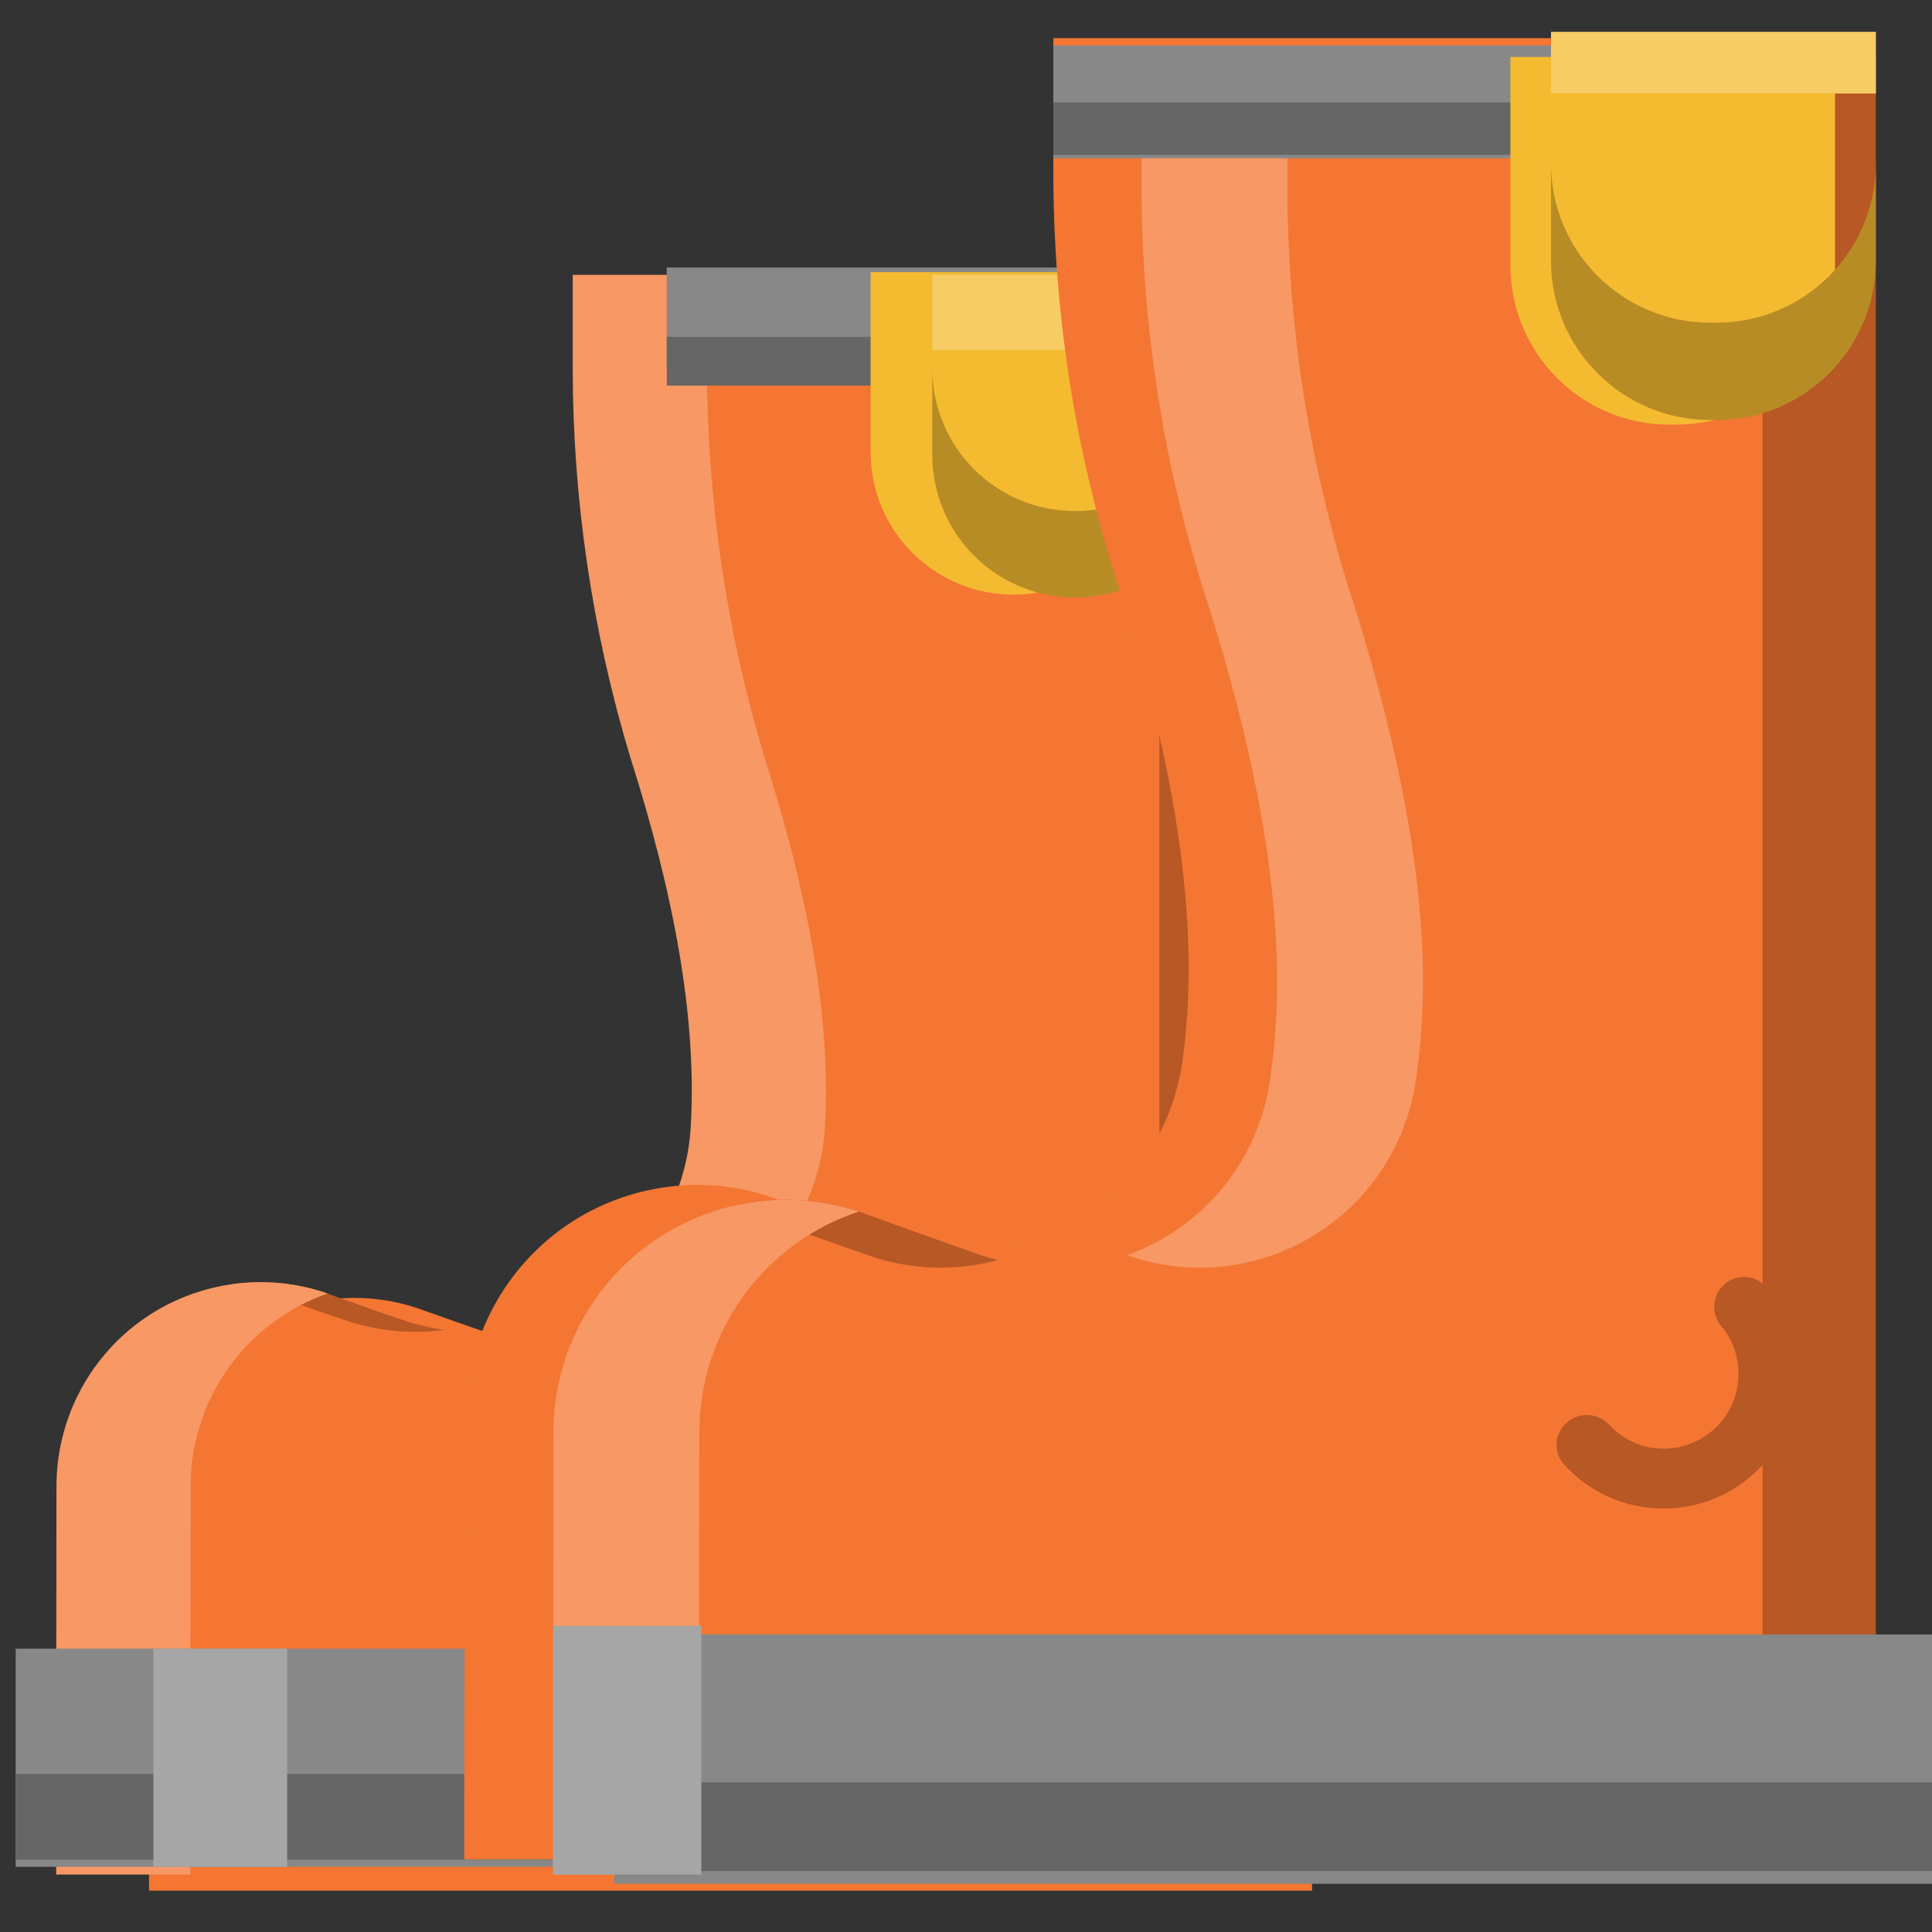
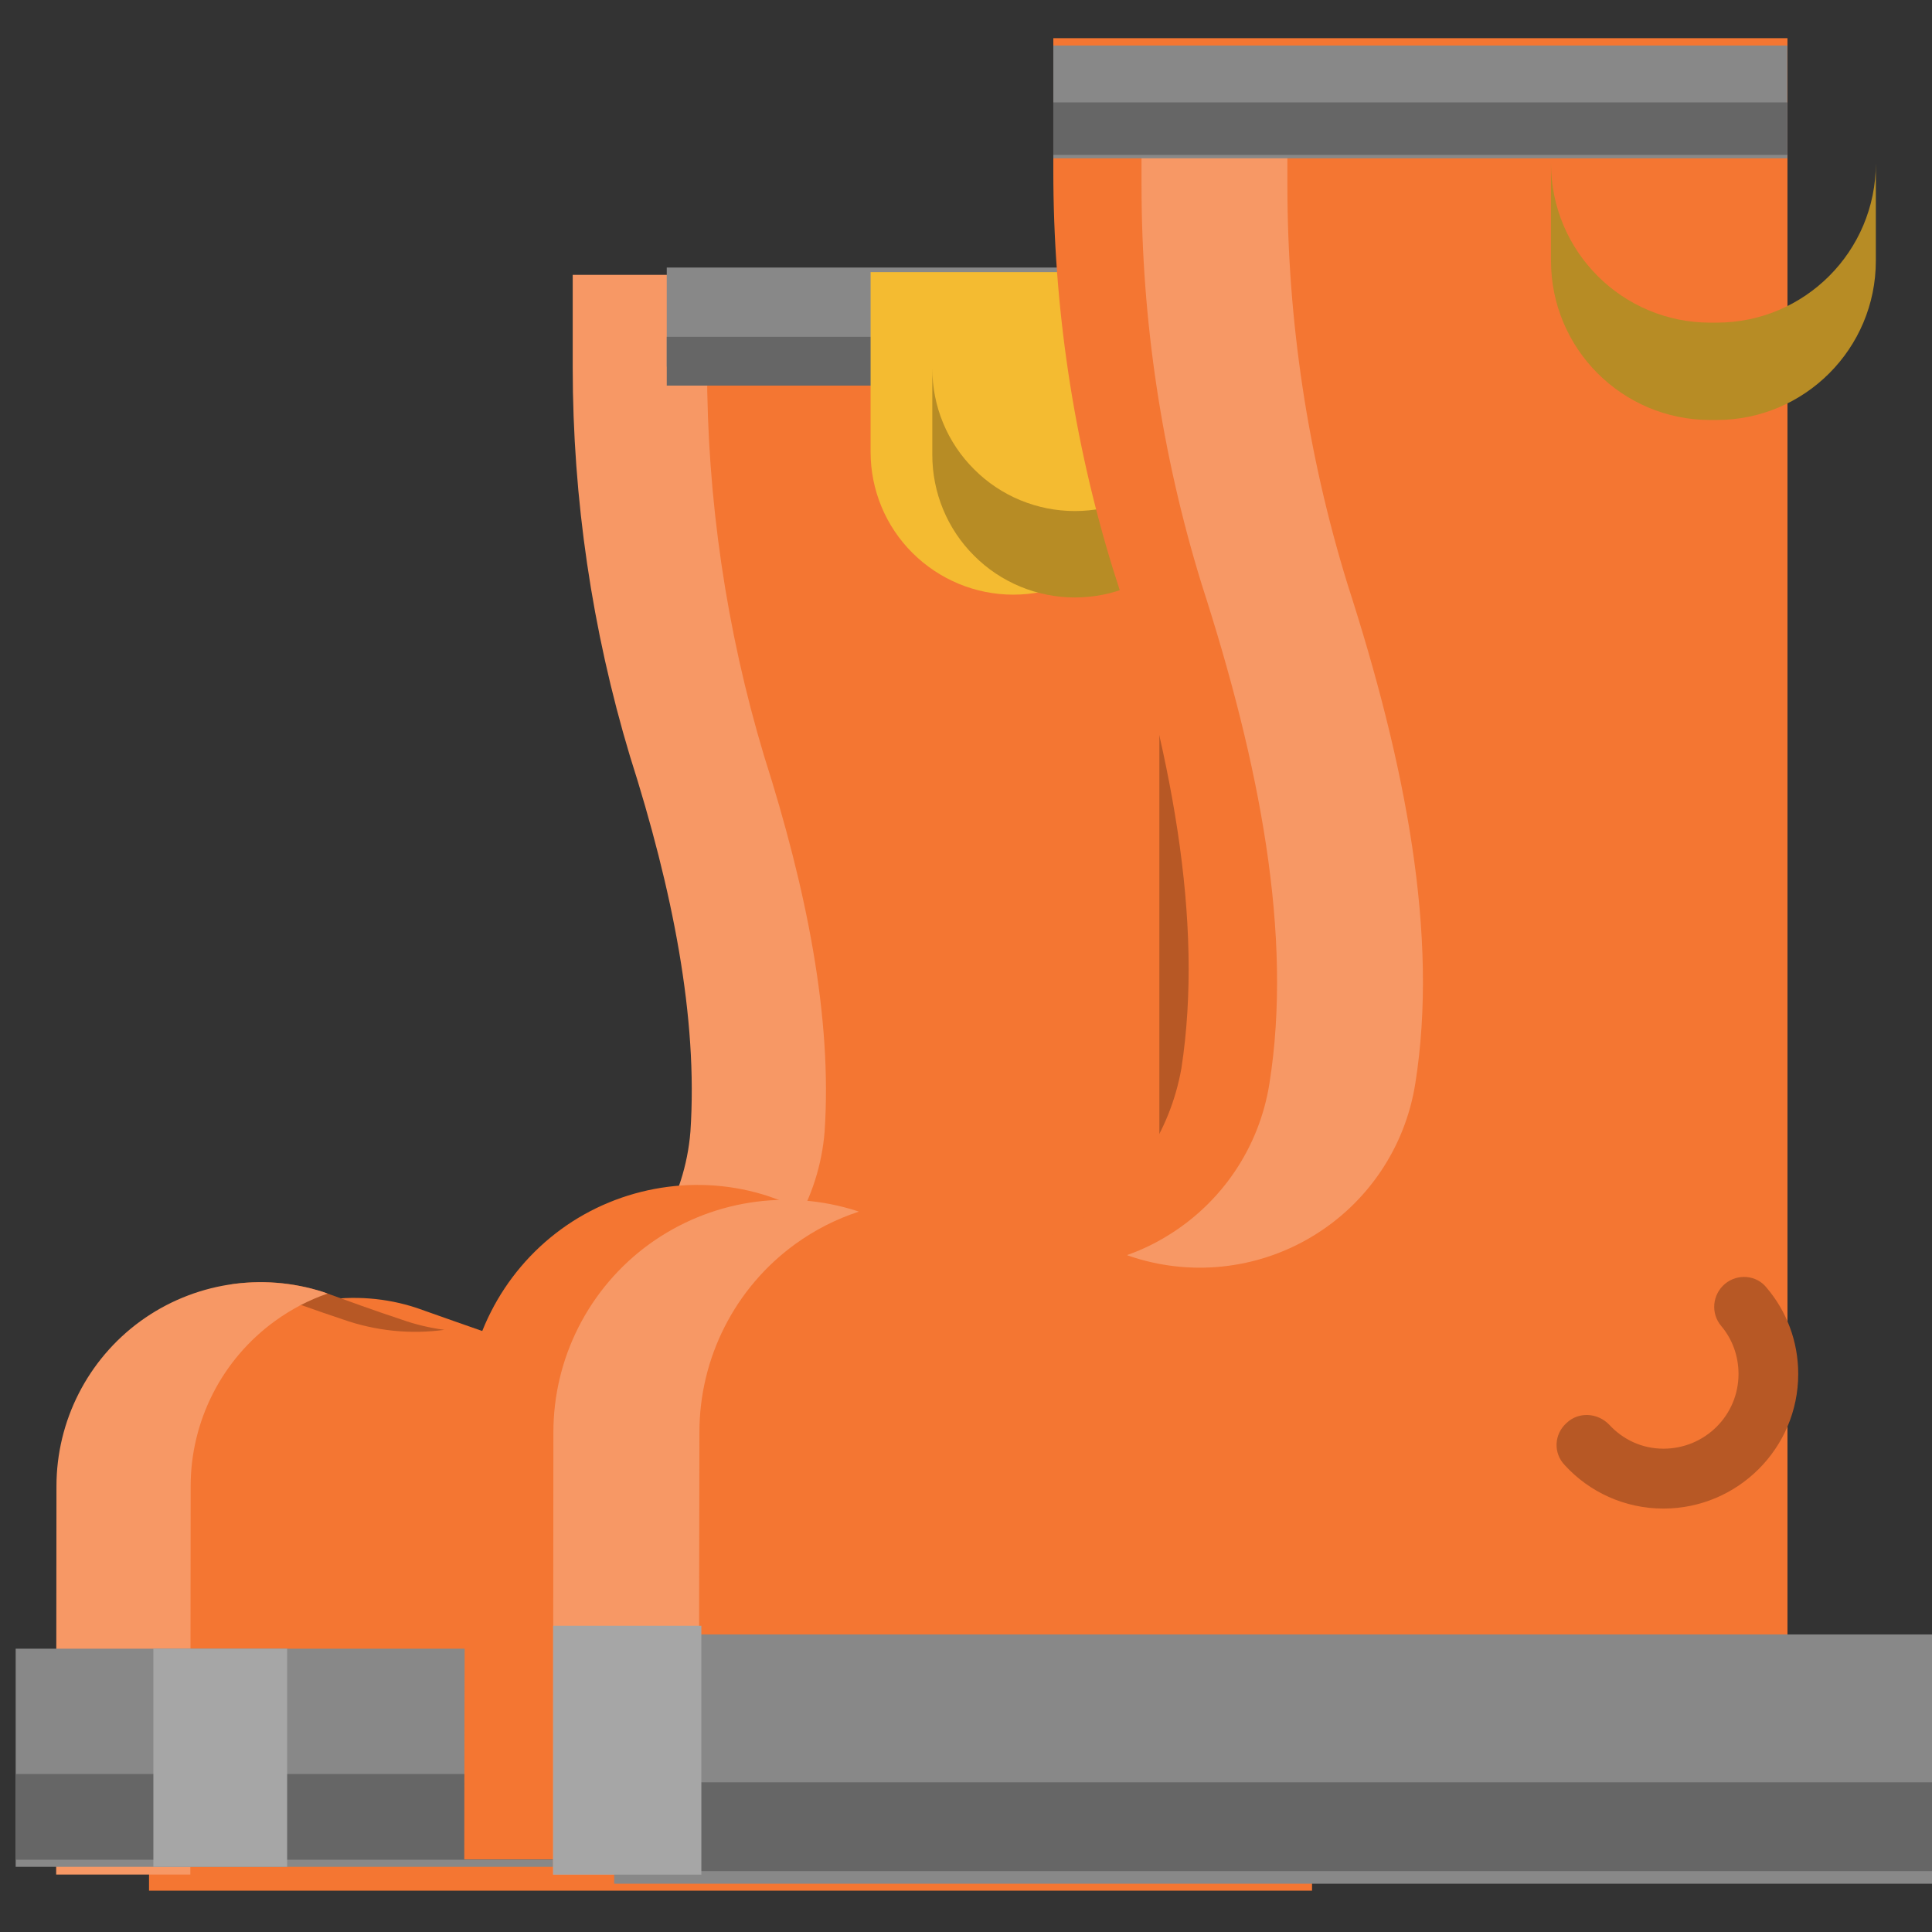
<svg xmlns="http://www.w3.org/2000/svg" fill="#000000" width="800px" height="800px" viewBox="-0.5 0 129 129" style="fill-rule:evenodd;clip-rule:evenodd;stroke-linejoin:round;stroke-miterlimit:2;" version="1.1" xml:space="preserve">
  <rect x="-0.5" y="0" width="129" height="129" fill="#333333" stroke="none" />
  <g transform="matrix(1,0,0,1,0,-678)">
    <g id="safety-boots" transform="matrix(1,0,0,1,0,678.333)">
      <rect height="128" style="fill:none;" width="128" x="0" y="0" />
      <g>
        <g>
          <g transform="matrix(0.835,0,0,0.835,-10653.5,-1706.5)">
            <path d="M12863,2194.5L12863,2066.5L12811.4,2066.5C12811.4,2066.5 12811.4,2069.75 12811.4,2073.9C12811.4,2084.43 12812.9,2094.91 12815.9,2105.01C12819.4,2115.72 12821.4,2125.93 12820.8,2135.05C12820.4,2140.44 12817.4,2145.32 12812.9,2148.27C12808.4,2151.21 12802.7,2151.88 12797.6,2150.08C12795.6,2149.39 12793.5,2148.64 12791.4,2147.9C12786.5,2146.28 12781,2147.15 12776.8,2150.22C12772.6,2153.29 12770.1,2158.2 12770.1,2163.43C12770,2178.21 12770,2194.5 12770,2194.5L12863,2194.5Z" style="fill:rgb(244,118,50);" />
          </g>
          <g transform="matrix(1,0,0,1,-5714.49,-3300)">
            <path d="M5795.29,3318.02L5791.4,3318.02L5791.4,3424.83L5795.29,3424.83L5795.29,3318.02ZM5729.44,3385.42C5730.2,3385.53 5730.96,3385.7 5731.71,3385.94C5733.41,3386.56 5735.15,3387.19 5736.87,3387.76C5739.08,3388.54 5741.4,3388.77 5743.66,3388.46C5742.68,3388.33 5741.71,3388.1 5740.76,3387.76C5739.03,3387.19 5737.3,3386.56 5735.59,3385.94C5733.58,3385.29 5731.48,3385.12 5729.44,3385.42Z" style="fill:rgb(183,88,37);" />
          </g>
          <g transform="matrix(1,0,0,1,-5714.49,-3300)">
            <path d="M5726.7,3424.83C5726.7,3424.83 5726.7,3411.24 5726.72,3398.9C5726.72,3394.54 5728.81,3390.44 5732.34,3387.88C5733.43,3387.09 5734.61,3386.47 5735.86,3386.04L5735.59,3385.94C5731.44,3384.6 5726.9,3385.32 5723.37,3387.88C5719.85,3390.44 5717.76,3394.54 5717.76,3398.9C5717.74,3411.24 5717.74,3424.83 5717.74,3424.83L5726.7,3424.83ZM5761.2,3318.02L5752.23,3318.02L5752.23,3324.19C5752.23,3332.98 5753.52,3341.73 5756.05,3350.15C5758.9,3359.09 5760.6,3367.62 5760.09,3375.22C5759.73,3379.72 5757.3,3383.8 5753.52,3386.25C5752.44,3386.95 5751.28,3387.5 5750.08,3387.89C5754.24,3389.24 5758.8,3388.64 5762.48,3386.25C5766.26,3383.8 5768.69,3379.72 5769.05,3375.22C5769.56,3367.62 5767.86,3359.09 5765.01,3350.15C5762.48,3341.73 5761.2,3332.98 5761.2,3324.19L5761.2,3318.02Z" style="fill:rgb(247,152,101);" />
          </g>
          <g transform="matrix(1.198,0,0,0.14,-15797,-182.187)">
            <rect height="104.034" style="fill:rgb(136,136,136);" width="64.722" x="13186.6" y="2085.27" />
          </g>
          <g transform="matrix(1.198,0,0,0.055,-15797,3.43)">
            <rect height="104.034" style="fill:rgb(102,102,102);" width="64.722" x="13186.6" y="2085.27" />
          </g>
          <g transform="matrix(0.138,0,0,0.14,-1810.01,-182.187)">
            <rect height="104.034" style="fill:rgb(166,166,166);" width="64.722" x="13186.6" y="2085.27" />
          </g>
          <g transform="matrix(0.835,0,0,0.266,-10653.5,-532.158)">
            <rect height="24.85" style="fill:rgb(136,136,136);" width="51.589" x="12811.4" y="2066.5" />
          </g>
          <g transform="matrix(0.835,0,0,0.131,-10653.5,-248.554)">
            <rect height="24.85" style="fill:rgb(102,102,102);" width="51.589" x="12811.4" y="2066.5" />
          </g>
          <g transform="matrix(0.294,0,0,0.207,-3819.23,-413.815)">
            <path d="M13251.3,2085.27L13186.6,2085.27C13186.6,2085.27 13186.6,2115.46 13186.6,2143.32C13186.6,2155.51 13190,2167.21 13196.1,2175.84C13202.2,2184.46 13210.4,2189.31 13219,2189.31C13219,2189.31 13219,2189.31 13219,2189.31C13227.6,2189.31 13235.8,2184.46 13241.9,2175.84C13247.9,2167.21 13251.3,2155.51 13251.3,2143.32C13251.3,2115.46 13251.3,2085.27 13251.3,2085.27Z" style="fill:rgb(244,187,49);" />
          </g>
          <g transform="matrix(1,0,0,1,-5714.49,-3300)">
-             <rect height="5.024" style="fill:rgb(247,204,101);" width="19.048" x="5776.24" y="3318.02" />
-           </g>
+             </g>
          <g transform="matrix(1,0,0,1,-5714.49,-3300)">
            <path d="M5776.24,3324.27L5776.24,3330.04C5776.24,3332.56 5777.24,3334.99 5779.03,3336.77C5780.81,3338.56 5783.24,3339.56 5785.76,3339.56C5785.76,3339.56 5785.76,3339.56 5785.76,3339.56C5788.29,3339.56 5790.71,3338.56 5792.5,3336.77C5794.28,3334.99 5795.29,3332.56 5795.29,3330.04C5795.29,3324.27 5795.29,3324.27 5795.29,3324.27C5795.29,3326.8 5794.28,3329.22 5792.5,3331C5790.71,3332.79 5788.29,3333.79 5785.76,3333.79C5785.76,3333.79 5785.76,3333.79 5785.76,3333.79C5783.24,3333.79 5780.81,3332.79 5779.03,3331C5777.24,3329.22 5776.24,3326.8 5776.24,3324.27Z" style="fill:rgb(183,140,37);" />
          </g>
          <g transform="matrix(0.835,0,0,0.266,-10653.5,-532.158)">
            <path d="M12811.4,2066.5L12863,2066.5L12811.4,2066.5Z" style="fill:white;" />
          </g>
          <g transform="matrix(0.95,0,0,0.95,-12101,-1960.96)">
            <path d="M12863,2194.5L12863,2066.5L12811.4,2066.5C12811.4,2066.5 12811.4,2070.8 12811.4,2075.83C12811.4,2085.32 12812.8,2094.76 12815.6,2103.83C12819.7,2116.53 12822,2128.55 12820.4,2138.92C12819.6,2143.4 12817,2147.34 12813.1,2149.68C12809.2,2152.01 12804.5,2152.51 12800.2,2151.02C12797.3,2150.02 12794.3,2148.95 12791.4,2147.9C12786.5,2146.28 12781,2147.15 12776.8,2150.22C12772.6,2153.29 12770.1,2158.2 12770.1,2163.43C12770,2178.21 12770,2194.5 12770,2194.5L12863,2194.5Z" style="fill:rgb(244,118,50);" />
          </g>
          <g transform="matrix(1,0,0,1,-5714.49,-3300)">
-             <path d="M5839.24,3303.18L5831.68,3303.18L5831.68,3424.83L5839.24,3424.83L5839.24,3303.18ZM5762.68,3380.25C5763.02,3380.33 5763.36,3380.43 5763.69,3380.54C5766.46,3381.54 5769.29,3382.56 5772.03,3383.51C5774.82,3384.47 5777.8,3384.56 5780.59,3383.81C5780.26,3383.72 5779.93,3383.62 5779.6,3383.51C5776.86,3382.56 5774.03,3381.54 5771.26,3380.54C5768.44,3379.62 5765.47,3379.55 5762.68,3380.25Z" style="fill:rgb(183,88,37);" />
-           </g>
+             </g>
          <g transform="matrix(1,0,0,1,-5714.49,-3300)">
            <path d="M5760.66,3424.83C5760.66,3424.83 5760.66,3409.35 5760.69,3395.3C5760.69,3390.33 5763.06,3385.66 5767.08,3382.74C5768.39,3381.79 5769.83,3381.06 5771.33,3380.57L5771.26,3380.54C5766.53,3379 5761.36,3379.83 5757.34,3382.74C5753.32,3385.66 5750.94,3390.33 5750.94,3395.3C5750.92,3409.35 5750.92,3424.83 5750.92,3424.83L5760.66,3424.83ZM5799.95,3303.18L5790.21,3303.18C5790.21,3303.18 5790.21,3307.26 5790.21,3312.04C5790.21,3321.06 5791.56,3330.03 5794.22,3338.66C5798.12,3350.73 5800.32,3362.15 5798.75,3372.01C5798.08,3376.27 5795.56,3380.01 5791.86,3382.23C5791.02,3382.74 5790.15,3383.15 5789.24,3383.47L5789.34,3383.51C5793.41,3384.92 5797.91,3384.45 5801.6,3382.23C5805.3,3380.01 5807.82,3376.27 5808.49,3372.01C5810.06,3362.15 5807.86,3350.73 5803.96,3338.66C5801.3,3330.03 5799.95,3321.06 5799.95,3312.04C5799.95,3307.26 5799.95,3303.18 5799.95,3303.18Z" style="fill:rgb(247,152,101);" />
          </g>
          <g transform="matrix(0.95,0,0,0.303,-12101,-623.443)">
            <path d="M12811.4,2066.5L12863,2066.5L12811.4,2066.5Z" style="fill:white;" />
          </g>
          <g transform="matrix(0.95,0,0,0.303,-12101,-623.443)">
            <rect height="24.85" style="fill:rgb(136,136,136);" width="51.589" x="12811.4" y="2066.5" />
          </g>
          <g transform="matrix(0.95,0,0,0.141,-12101,-284.872)">
            <rect height="24.85" style="fill:rgb(102,102,102);" width="51.589" x="12811.4" y="2066.5" />
          </g>
          <g transform="matrix(0.335,0,0,0.236,-4317.16,-488.657)">
-             <path d="M13251.3,2085.27L13186.6,2085.27L13186.6,2144.22C13186.6,2169.12 13200.8,2189.31 13218.3,2189.31C13218.8,2189.31 13219.2,2189.31 13219.6,2189.31C13237.1,2189.31 13251.3,2169.12 13251.3,2144.22C13251.3,2116.12 13251.3,2085.27 13251.3,2085.27Z" style="fill:rgb(244,187,49);" />
-           </g>
+             </g>
          <g transform="matrix(1,0,0,1,-5714.49,-3300)">
            <path d="M5817.55,3310.57L5817.55,3317.08C5817.55,3322.95 5822.31,3327.71 5828.18,3327.71C5828.33,3327.71 5828.47,3327.71 5828.61,3327.71C5834.48,3327.71 5839.24,3322.95 5839.24,3317.08L5839.24,3310.57C5839.24,3316.45 5834.48,3321.21 5828.61,3321.21C5828.47,3321.21 5828.33,3321.21 5828.18,3321.21C5822.31,3321.21 5817.55,3316.45 5817.55,3310.57Z" style="fill:rgb(183,140,37);" />
          </g>
          <g transform="matrix(1,0,0,0.513,-5714.49,-1692.74)">
-             <rect height="8.03" style="fill:rgb(247,204,101);" width="21.695" x="5817.55" y="3303.18" />
-           </g>
+             </g>
          <g transform="matrix(1.365,0,0,0.16,-17959.2,-224.845)">
            <rect height="104.034" style="fill:rgb(136,136,136);" width="64.722" x="13186.6" y="2085.27" />
          </g>
          <g transform="matrix(1.365,0,0,0.057,-17959.2,-0.188)">
            <rect height="104.034" style="fill:rgb(102,102,102);" width="64.722" x="13186.6" y="2085.27" />
          </g>
          <g transform="matrix(1,0,0,1,-5714.49,-3300)">
            <rect height="16.616" style="fill:rgb(166,166,166);" width="9.899" x="5750.92" y="3408.22" />
          </g>
        </g>
        <g transform="matrix(0.604,0,0,0.604,-7851.36,-1085.04)">
          <path d="M13188.4,1942.47C13189.6,1943.9 13190.3,1945.75 13190.3,1947.76C13190.3,1952.32 13186.6,1956.02 13182,1956.02C13179.6,1956.02 13177.5,1954.99 13176,1953.36C13174.7,1952.02 13172.6,1951.93 13171.3,1953.17C13169.9,1954.41 13169.8,1956.51 13171.1,1957.85C13173.8,1960.8 13177.7,1962.64 13182,1962.64C13190.2,1962.64 13196.9,1955.97 13196.9,1947.76C13196.9,1944.13 13195.6,1940.8 13193.4,1938.22C13192.3,1936.82 13190.2,1936.63 13188.8,1937.8C13187.4,1938.98 13187.2,1941.07 13188.4,1942.47Z" style="fill:rgb(183,88,37);" />
        </g>
      </g>
    </g>
  </g>
</svg>